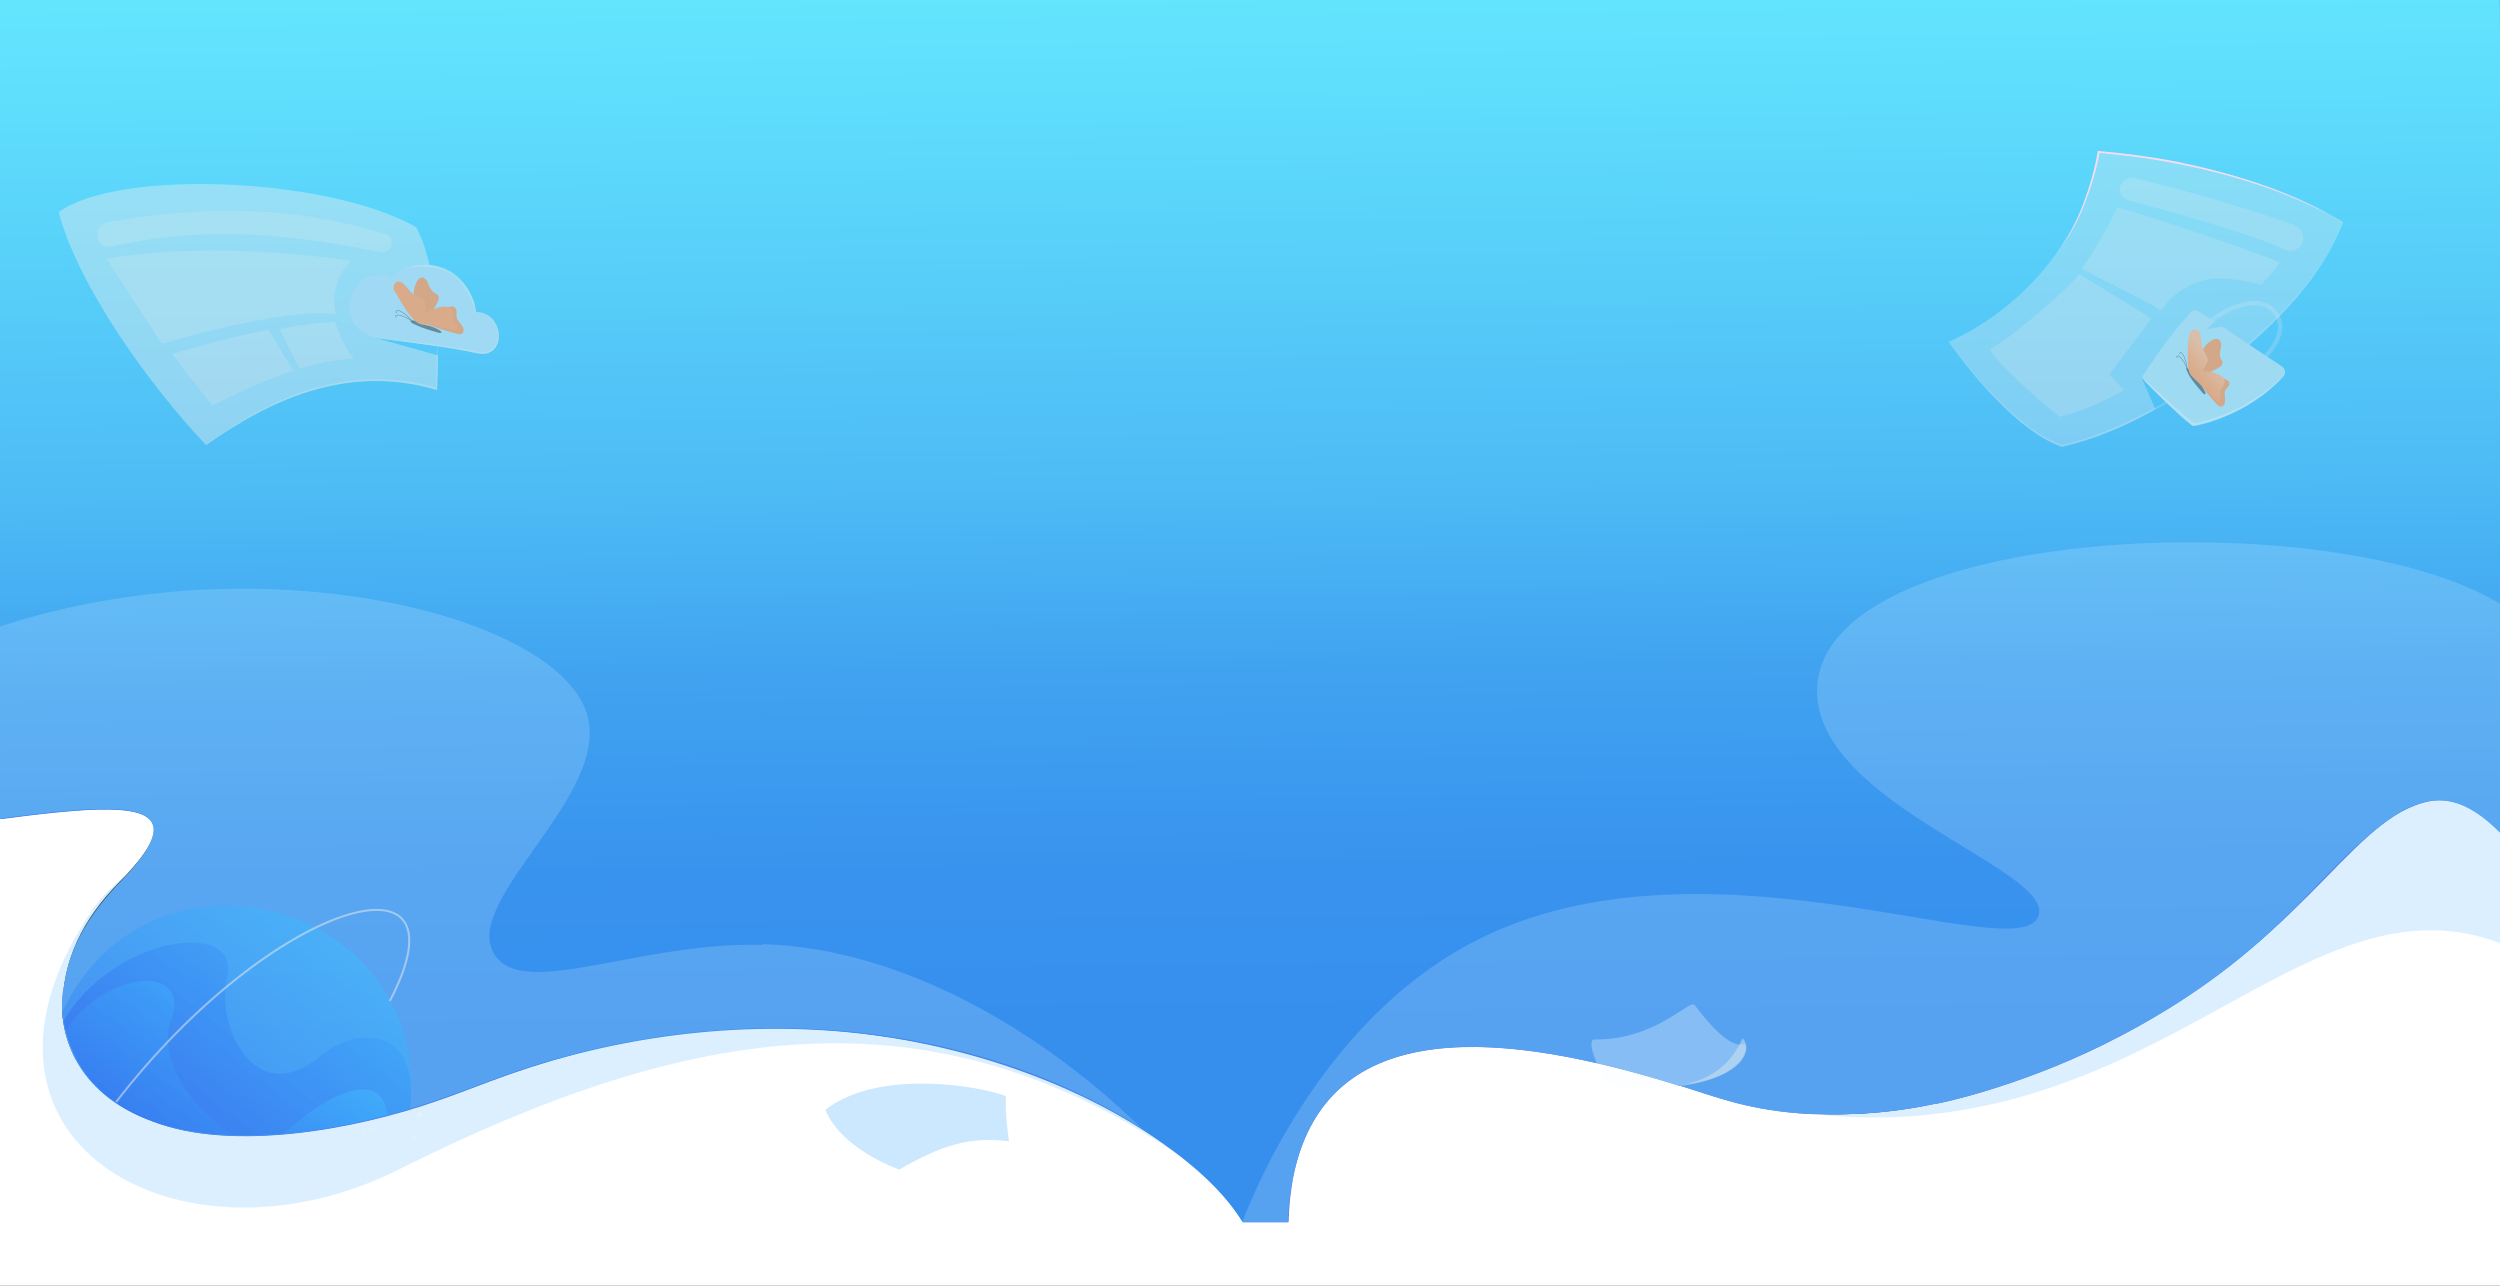
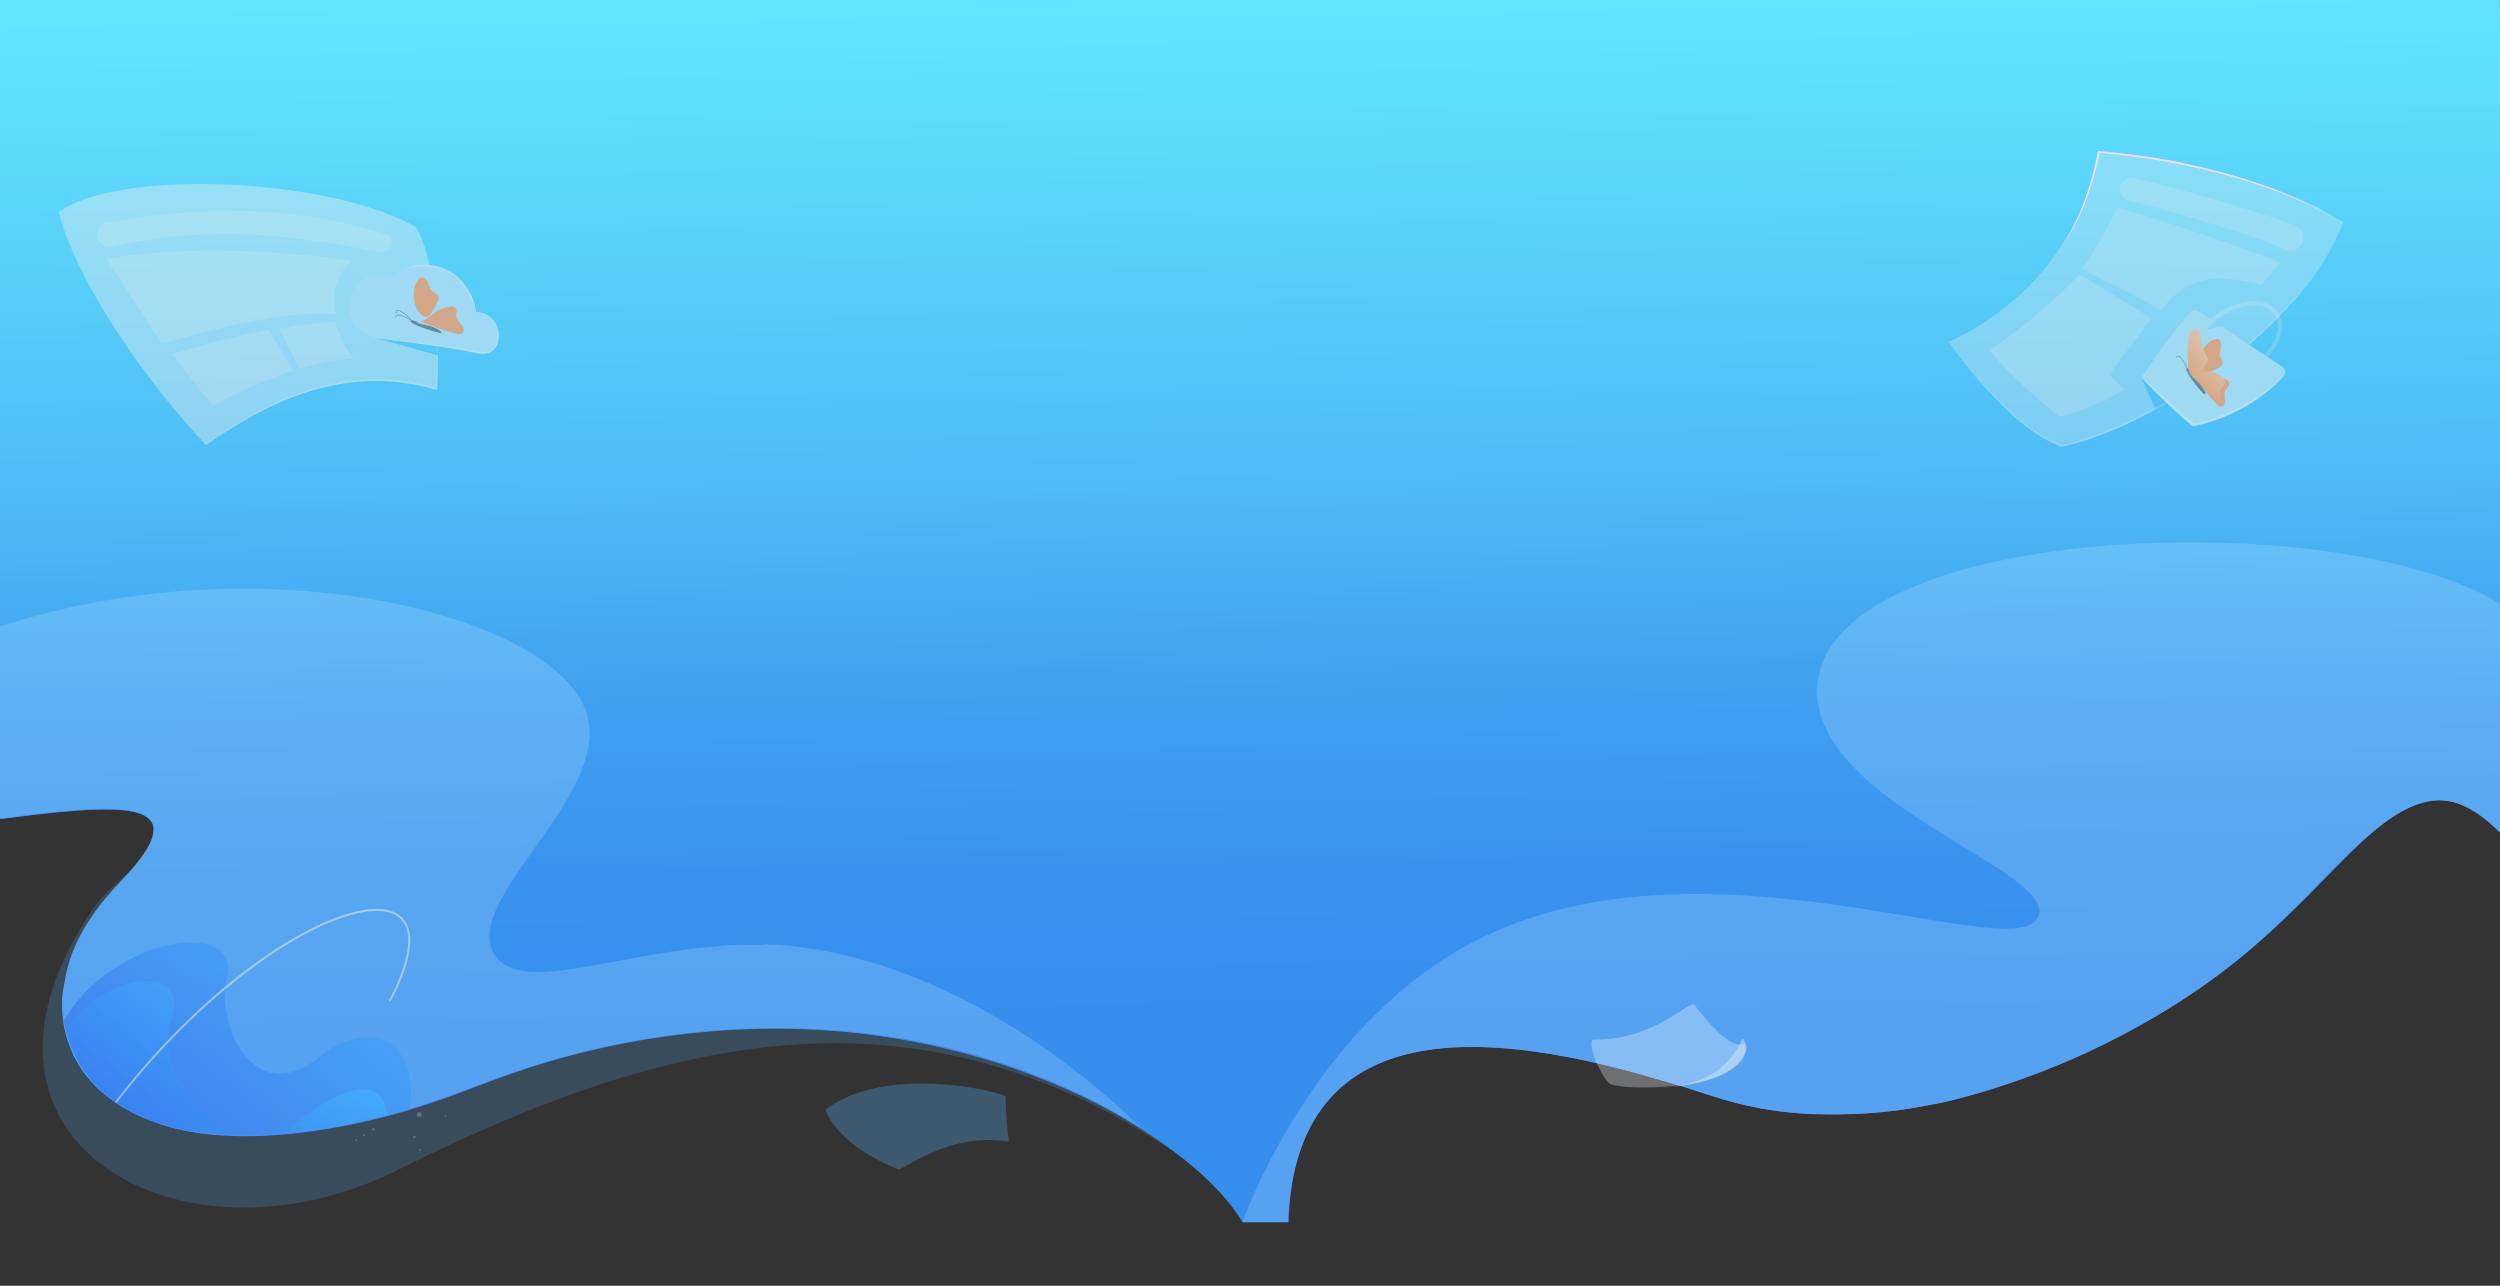
<svg xmlns="http://www.w3.org/2000/svg" id="Layer_1" data-name="Layer 1" version="1.1" viewBox="0 0 980 504">
  <rect x="0" y="0" width="980" height="504" fill="#333333" stroke="none" />
  <defs>
    <linearGradient id="linear-gradient" x1="487.2" x2="495.2" y1="522.4" y2="51.5" gradientTransform="matrix(1 0 0 -1 0 506)" gradientUnits="userSpaceOnUse">
      <stop offset="0" stop-color="#3f60ff" />
      <stop offset="1" stop-color="#5a7fe6" />
    </linearGradient>
    <linearGradient id="linear-gradient-2" x1="485.5" x2="493.5" y1="764.9" y2="15.7" gradientTransform="matrix(1 0 0 -1 0 506)" gradientUnits="userSpaceOnUse">
      <stop offset="0" stop-color="#368eed" />
      <stop offset="0" stop-color="#44aaf2" />
      <stop offset=".1" stop-color="#53c6f7" />
      <stop offset=".2" stop-color="#5ddafb" />
      <stop offset=".3" stop-color="#63e6fe" />
      <stop offset=".3" stop-color="#66ebff" />
      <stop offset=".4" stop-color="#5fddfc" />
      <stop offset=".6" stop-color="#4dbbf5" />
      <stop offset=".7" stop-color="#40a2f0" />
      <stop offset=".8" stop-color="#3893ee" />
      <stop offset=".9" stop-color="#368eed" />
    </linearGradient>
    <linearGradient id="linear-gradient-3" x1="30.3" x2="144.8" y1="14.7" y2="157.3" gradientTransform="matrix(1 0 0 -1 0 506)" gradientUnits="userSpaceOnUse">
      <stop offset="0" stop-color="#3268ed" />
      <stop offset="1" stop-color="#43c3ff" />
    </linearGradient>
    <linearGradient id="linear-gradient-4" x1="62.8" x2="156.8" y1="51.7" y2="168.8" gradientTransform="matrix(1 0 0 -1 0 506)" gradientUnits="userSpaceOnUse">
      <stop offset="0" stop-color="#3268ed" />
      <stop offset="1" stop-color="#43c3ff" />
    </linearGradient>
    <linearGradient id="linear-gradient-5" x1="31.2" x2="98.7" y1="41.9" y2="138.7" gradientTransform="matrix(1 0 0 -1 0 506)" gradientUnits="userSpaceOnUse">
      <stop offset="0" stop-color="#3268ed" />
      <stop offset="1" stop-color="#43c3ff" />
    </linearGradient>
    <linearGradient id="linear-gradient-6" x1="108.4" x2="143.5" y1="12.5" y2="92.3" gradientTransform="matrix(1 0 0 -1 0 506)" gradientUnits="userSpaceOnUse">
      <stop offset="0" stop-color="#3268ed" />
      <stop offset="1" stop-color="#43c3ff" />
    </linearGradient>
    <linearGradient id="linear-gradient-7" x1="871.3" x2="860.5" y1="137.3" y2="146.9" gradientUnits="userSpaceOnUse">
      <stop offset=".3" stop-color="#fffefc" />
      <stop offset="1" stop-color="#fffefc" stop-opacity="0" />
    </linearGradient>
    <style>.cls-15,.cls-16,.cls-19,.cls-21,.cls-22,.cls-23,.cls-25,.cls-3,.cls-4{stroke-width:0}.cls-16,.cls-3{fill:#eee}.cls-4{fill:#ff8c44}.cls-15,.cls-16,.cls-23,.cls-25{isolation:isolate}.cls-30{fill:none;stroke-miterlimit:10;stroke:#385669}.cls-31{opacity:.6}.cls-15{fill:#52b1ff}.cls-15,.cls-16,.cls-23,.cls-25,.cls-32{opacity:.2}.cls-19{fill:#385669}.cls-21{fill:#f58742}.cls-22,.cls-23{fill:#fff}.cls-30{stroke-width:.2px}.cls-23{fill-rule:evenodd}.cls-25{fill:#dbf0ff}</style>
  </defs>
  <g id="mobile">
    <g id="BG-2">
      <g id="g1089">
-         <path d="M980.1 324.6V504H0V320.5c47.3-6.2 80.6-8.6 46.5 25.5-14 14.3-22.1 30.2-22.1 50.2s0 13.4 0 0v1c0 1.2.3 2.8.4 3.4 4 26.6 30 40.8 55.9 43.4 37.9 4.7 78.6-8.2 112.5-21 40.7-15.8 85.3-22.8 129.6-19.7 57.8 4.1 106.2 24.5 136.3 46.8 13 9.6 22.5 19.5 28 28.6h17.7c0-3.7 1-13.2 1.6-15.9 12.1-67.6 85.9-58.2 151.7-37.6h.2c.1 0 .3.1.5.1 23.8 7.4 63.8 23.6 137.4-3.9 9.4-3.5 18.6-7.5 27.3-11.8 78.6-38.6 93.8-85.2 126.2-95.3 11.1-3.4 20 .4 27.6 9 .5.5 1.5.7 2.5 1.1Z" class="cls-22" />
        <path id="path972" d="M-.3 163.8v120.4c83.4 24.8 100.8 9.7 68.4 42.3-10.1 10.1-24.9 20-31.4 29.4-62.5 91.1 34.1 145.4 119.5 102.6 115.2-57.8 207.1-70.8 302.8-7.8C513.1 410-.3 163.8-.3 163.8Z" class="cls-15" />
-         <path d="M980 242.1v127.6c-47.1-17.7-86.3 15-139 41-.2 0-.4.2-.6.3-11.7 5.8-24.1 11.2-37.4 15.6-4 1.4-8.1 2.6-12.3 3.8-4.2 1.2-8.5 2.2-12.9 3.1-3.5.7-7 1.4-10.7 2-.3 0-.6 0-.8.1-2.7.4-5.4.8-8.1 1.1l-5.7.6c-1.3.1-2.5.2-3.8.3-12.1.8-24.8.6-38.4-.9h-.1c-12.4-1.4-25.5-3.9-39.3-7.6 0 0 8-5.3 21.4-14.2.4-.2.7-.5 1.1-.7.2-.1.3-.2.5-.3 17.8-11.8 44.3-29.2 74.3-48.6 0 0 .1 0 .2-.1.4-.3.8-.5 1.3-.8.3-.2.5-.3.8-.5.3-.2.5-.3.8-.5l2.4-1.5c.8-.5 1.7-1.1 2.5-1.6.7-.5 1.4-.9 2.2-1.4.4-.3.9-.5 1.3-.8.3-.2.7-.5 1.1-.7.3-.2.7-.5 1.1-.7.6-.4 1.2-.8 1.8-1.1 80.2-51.5 177.1-111.5 196.7-113.1Z" class="cls-15" />
        <path fill="url(#linear-gradient)" stroke-width="0" d="M980.3 163.4v163c-8.8-8.8-18.9-15.4-30.8-11.6-30 8.6-47.6 56.8-125.7 95.1-32.8 16.1-63.8 22.9-65.7 22.9-24 5.1-42.1 3.9-48.5 3.9-23.9-1.3-36.6-6.7-50.6-11-.2 0-.3-.1-.5-.1h-.2c-65.5-20.5-139.6-30.2-151.7 37.6v.3c-.2 1.1-.4 2.3-.5 3.5-.4 2.6-.6 5.2-.8 8 0 .7 0 1.4-.1 2.1 0 .7 0 1.4-.1 2h-17.7c-5.5-9.1-15-19-28-28.5-30-22.2-78.3-42.7-135.8-46.8-1.5-.1-3.1-.2-4.6-.3-75.3-4.3-125.6 20.8-148 28.2-31.6 11.1-80.2 20-111.1 7.9-15.1-5.5-24.8-14.6-29.8-23.9-.4-.4-3.9-7.4-4.9-14.2-.1-.5-.6-4.5-.5-4.5 0-.1-.2-4.7.2-7.9 1-4.2.9-20.9 22.9-43.6 4.2-4.5 11.3-12.3 12.5-18.3 0 0 .2-1.5.2-2.2-.7-10.8-26.4-8.3-60.2-3.9V0h980c.3 0 .2-10.1.2 163.3Z" />
        <path fill="url(#linear-gradient-2)" stroke-width="0" d="M980 163.4v163c-18.8-18.8-32.5-15.5-52.6 2-24.4 21.2-42.5 51.4-103.8 81.5-32.8 16.1-63.8 22.9-65.7 22.9-24 5.1-42.1 3.9-48.5 3.9-23.9-1.3-36.6-6.7-50.6-11-.2 0-.3-.1-.5-.1h-.2c-77.9-24.4-149.7-27.8-153.3 53.5h-17.7c-5.5-9.1-15-19-28-28.5-64.9-48-169.1-64.8-270.9-25.3-5.7 2.2-12.1 4.5-17.5 6.3-31.7 11.1-80.2 20-111.1 7.9-15-5.5-24.8-14.5-29.8-23.9-.7-.7-4-8.2-4.9-14.2 0-.3-.6-4.5-.5-4.5 0-.1-.3-4.3.2-7.9 1.4-5.7 1.1-21.1 22.9-43.6 4.2-4.5 11.3-12.3 12.5-18.3 0 0 .2-1.5.2-2.2-.7-10.8-26.4-8.3-60.2-3.9V0h979.8c.3 0 .2-10.1.2 163.3Z" />
        <path d="M299.1 370.1c54 1.6 108.8 33.6 148.4 72.2-65.3-41.8-163.4-54.5-259.3-17.2-5.7 2.2-12.1 4.5-17.5 6.3-31.7 11.1-80.2 20-111.1 7.9-15-5.5-24.8-14.5-29.8-23.9-.7-.7-4-8.2-4.9-14.2 0-.3-.6-4.5-.5-4.5 0-.1-.3-4.3.2-7.9 1.4-5.8 1.1-21.2 22.9-43.6 4.2-4.5 11.3-12.3 12.5-18.3 0 0 .2-1.5.2-2.2-.7-10.8-26.4-8.3-60.2-3.9v-75.2c102.7-33.6 217.3-4.7 229.9 33.7 10.6 32.3-50 73.9-35.9 95.1 11.6 17.5 56.9-5.4 105.1-4ZM980 236.4v90c-18.8-18.8-32.5-15.5-52.6 2-24.4 21.2-42.5 51.4-103.8 81.5-32.8 16.1-63.8 22.9-65.7 22.9-24 5.1-42.1 3.9-48.5 3.9-23.9-1.3-36.6-6.7-50.6-11-.2 0-.3-.1-.5-.1h-.2c-77.9-24.4-149.7-27.8-153.3 53.5h-17.7s0-.1-.1-.2c17.4-44 47.6-85.8 86.9-107.7 90.3-50.4 217.7 9.7 225.2-12.2 6.2-18.1-86.4-43.6-86.8-87.8-.5-65.9 202.5-74.5 267.5-34.6Z" class="cls-25" />
        <g id="g506">
-           <path fill="url(#linear-gradient-3)" stroke-width="0" d="M160.8 434.5c8.2-81.2-102-110.8-136.3-38 6 56.7 81.3 55.3 136.3 38Z" opacity=".6" style="isolation:isolate" />
          <path fill="url(#linear-gradient-4)" stroke-width="0" d="M160.8 434.5c-45.3 14.1-123.8 23-135.9-34.2 18.9-33.1 70.1-40.9 64-16.8-4.3 19 11.1 51.4 36.3 30.8 13.2-11.6 39.2-13.5 35.6 20.2Z" opacity=".6" style="isolation:isolate" />
          <path fill="url(#linear-gradient-5)" stroke-width="0" d="M25.7 404.1c16-24.4 51.1-26.9 40.8-2.5-4.2 15.5 10.6 35.3 25.3 43.3-32-1.5-58.5-12.4-66.1-40.8Z" opacity=".6" style="isolation:isolate" />
          <path fill="url(#linear-gradient-6)" stroke-width="0" d="M151.9 437c-13.3 3.6-26.9 6.1-40.6 7.4 9.9-10 37.9-29.1 40.6-7.4Z" opacity=".6" style="isolation:isolate" />
          <path fill="none" stroke="#eee" stroke-dasharray="0 0 0 0 0 0 0 0 0 0 0 0" stroke-miterlimit="10" stroke-width=".8" d="M45.5 432c60.7-78.6 140-102.1 107.3-39.6" opacity=".5" style="isolation:isolate" />
        </g>
      </g>
      <g id="pages">
        <path id="path1229" fill="#52b1ff" stroke-width="0" d="M395.5 447.4c-15.1-1.9-26.2 1.3-43 11.1-25.1-9.8-28.9-23.5-28.9-23.5 21.1-16.4 61.4-9.1 70.7-5.3-.4 7.8 1.3 17.7 1.2 17.7Z" opacity=".3" style="isolation:isolate" />
        <g id="g1235">
          <path id="path1231" fill="#f7fcff" stroke-width="0" d="M625 407.5c24.3.2 37.3-16 39.3-13.5 16.8 22.1 19.1 12.9 20 16.1.7 1.3-1.5 11.3-21.3 14.7-12 2-28.1 2-32.2-.1-3.8-3.7-9.4-17.2-5.8-17.2Z" opacity=".3" style="isolation:isolate" />
          <path id="path1233" fill="#d4e7ec" stroke-width="0" d="M651.1 426.4c14.9-.9 26.1-6.1 32-19.4 4.6 4.8-.5 17.6-32 19.4Z" opacity=".5" style="isolation:isolate" />
        </g>
      </g>
    </g>
    <path d="M165.2 437.5c-.8 1-2.4-.1-1.6-1.1s2.4 0 1.6 1.1ZM174.9 437.8c-.3.3-.8 0-.5-.4s.7 0 .5.4ZM164.9 450.9c-.3.4-.8 0-.6-.4s.9 0 .6.4ZM162.8 446.1c-.4.5-1.2-.1-.8-.6.1-.2.5-.3.7-.2.3.2.3.5.1.8.1 0 0 0 0 0ZM146.7 443c-.4.5-1.2 0-.8-.6.1-.2.4-.3.7-.2s.3.5.1.8c.1 0 0 0 0 0ZM140 447.2c-.1.2-.3.2-.5.1s-.2-.3-.1-.5.3-.2.5-.1.2.3.1.5ZM143 445.2c-.1.2-.3.3-.5.2s-.3-.3-.2-.5c0 0 0-.1.1-.1.4-.4 1 0 .6.4Z" class="cls-23" />
    <g id="right_page" data-name="right page">
      <path id="path575" fill="#eee" stroke-width="0" d="M822.7 59.5c29.2 1.7 73.4 12.4 95.7 27.7-9.2 25.8-38.6 53.3-69 70.8l-10.1-10.4 5.6 12.8c-13.2 7.4-24.8 12-36.7 14.6-20.5-6.7-44.3-41-44.3-41 24.8-11.1 52.1-36.2 58.9-74.6Z" opacity=".3" style="isolation:isolate" />
      <path id="path577" d="M899.6 88.3c-15.3-5.6-48.5-15.4-63.3-18.5-2.2-.4-4.4.9-5.1 3-.8 2.4.6 5 3 5.7 12.8 3.4 48.7 13.1 61.3 19.3 2.3 1.1 5.1.4 6.5-1.7 0 0 0-.2.2-.3 1.6-2.6.3-6.3-2.7-7.4Z" class="cls-16" />
      <path id="path579" d="M893.8 102.9c-10.5-4.6-60.2-21.2-63.9-21.5-1.7 4.6-12.2 22.7-14 23.8 4.6 2.9 28.8 14.2 31.1 16.6l1.9-2.3c6.1-7.7 15.9-11.5 25.6-10.1 5.8.8 11.2 1.7 11.7 2.3 3.1-3.1 7.5-8.7 7.5-8.7Z" class="cls-16" />
      <path id="path581" d="M815 107.6c-2.6 3.8-24.2 23.3-35 29.4 4.1 7.2 25.3 25 27.3 26.4 11.6-2.5 25.3-10.5 25.3-10.5l-5.8-6.1 16.6-22-28.2-17.3Z" class="cls-16" />
      <g id="g585" class="cls-32">
        <path id="path583" d="M918.4 87.3c-2.2 5.7-5.1 11-8.4 16-3.3 5.1-7.1 9.8-11.1 14.3-8 9-17.1 17.1-26.7 24.4-9.6 7.3-19.8 13.9-30.4 19.4s-21.9 10.4-33.6 13.1h.3c-4.7-1.6-9.1-4.3-13.2-7.2-4-3.1-7.8-6.4-11.4-10-3.6-3.6-7.1-7.3-10.4-11.2-3.3-3.8-6.5-7.9-9.5-11.9 3 4.3 6.1 8.3 9.3 12.2 3.2 3.9 6.6 7.7 10.3 11.3 3.6 3.6 7.3 7.1 11.4 10.1s8.5 5.8 13.2 7.5c11.9-2.7 23.1-7.4 33.8-13.1 10.7-5.7 20.9-12.2 30.5-19.6 9.6-7.4 18.6-15.6 26.6-24.7 4-4.5 7.7-9.3 11-14.5 3.2-5.1 6.1-10.6 8.1-16.2Z" class="cls-3" />
      </g>
      <g id="g595">
        <path id="path587" fill="none" stroke="#eee" stroke-linecap="round" stroke-linejoin="round" stroke-width="1.7" d="M885.8 141.8c7.6-6.4 11.7-16.2 3.6-21.5-6.5-4.2-19.2 1.4-24.9 7.7" opacity=".2" style="isolation:isolate" />
        <path id="path589" fill="#9fdaf3" stroke-width="0" d="M858.4 122.6c.9-1 2.3-1.2 3.4-.5 1.5.9 3.8 2.3 6.5 4l-3.3 3 6.1-1.1c7.6 5.1 17.3 11.7 23.4 15.6 1.4 1 1.7 2.9.5 4.1-13.8 15-32.6 19-35.1 19.3-1.3.2-17.9-16-20.4-19 4-5.7 9.2-14.4 19-25.3Z" />
        <g id="g593" class="cls-32">
          <path id="path591" d="M840.5 149.2c3.9 4 7.8 7.9 12 11.7 2 1.9 4.1 3.8 6.3 5.5.3.2.5.4 1 .5.3 0 .7 0 1-.2.7 0 1.4-.3 2-.4 1.3-.4 2.7-.7 4-1.1 2.6-.9 5.2-1.8 7.8-3.1 1.3-.5 2.5-1.2 3.8-1.8 1.2-.7 2.4-1.3 3.6-2.1 4.7-3 9.2-6.4 12.9-10.6l-3 2.7-1.6 1.3c-.5.4-1 .9-1.7 1.3-1.1.8-2.2 1.7-3.4 2.4-.6.4-1.1.8-1.7 1.1l-1.7 1.1c-.6.4-1.2.7-1.8 1.1l-1.8 1c-1.2.6-2.4 1.2-3.8 1.7-2.5 1.1-5.1 2.1-7.7 3-1.3.4-2.6.8-3.9 1.1-.7.2-1.3.4-2 .4h-.9.2-.2s-.3-.2-.3-.3c-2.2-1.6-4.2-3.6-6.3-5.3-2.1-1.8-4.1-3.8-6.2-5.6-1.9-1.8-4-3.7-6.1-5.5Z" class="cls-22" />
        </g>
      </g>
      <path fill="#fadcf7" stroke-width="0" d="M918.4 87.3c-21.6-12.8-46.2-19.8-70.8-24.2-8.1-1.5-16.7-2.4-24.9-3.2l.4-.3c-1.3 7-3.4 13.9-6 20.5s-6.1 13-10.5 18.6c4.3-5.7 7.5-12.1 10-18.7s4.5-13.5 5.7-20.5v-.3h.4c10.3.9 21 2.3 31.1 4.3 22.5 4.7 45 11.6 64.5 23.9Z" />
      <g class="cls-31">
        <path d="M857.7 146.4c1.6 2.9 3.7 5.3 5.9 7.8.2.2.5.5.8.3.3-.1.2-.6 0-.9-.8-1.6-1.8-3.2-3-4.5-.5-.5-1-1-1.4-1.5-.7-.9-1.1-2.5-2.2-3.1-1.5-.8-.5 1.1 0 1.9Z" class="cls-19" />
        <path d="M873.7 149.4c.4.5.2 1.3-.1 1.9s-.9 1-1.2 1.6c-.8 1.6.3 3.7-.4 5.4-.2.5-.6 1-1.2 1.1-.8.1-1.5-.5-2-1.1-3.2-3.5-6.1-7.3-8.7-11.4.3.5 3.6.3 4.2.3 1 0 2.1-.2 3.1 0 1.7.1 5.2 1 6.2 2.4ZM863.7 136.6c.8-1.2 1.9-2.3 3.2-3.1.8-.5 1.9-.9 2.8-.4.8.4 1 1.5 1 2.4s-.4 1.8-.5 2.7c0 .9 0 1.8.5 2.6.2.4.4.7.5 1.1.1.6-.2 1.3-.7 1.7s-1 .7-1.6 1c-.3.2-3.1 1.6-4.4 2-.6.2-1.1 0-1.6-.4-.8-.6-1.1-1.6-1.2-2.6-.2-2.6.7-4.9 2.2-7.1Z" class="cls-21" />
        <path d="M858 132.5c.1-.8.3-1.6.7-2.3s1.3-1.2 2.1-1c.9.2 1.4 1 1.7 1.9.5 1.7.3 3.6.9 5.3.6 1.7 1.9 3.1 2.1 4.9 0 .9-2.2 3.5-2 4.3 2.3-.1 4.2.4 5.5.9s3 1.4 3.1 2.9c.1 1.6-1.7 2.9-1.8 4.5 0 .6.1 1.2.1 1.9s-.4 1.3-1 1.4c-.5 0-.9-.4-1.2-.7-1.7-1.8-3.5-3.6-5.2-5.4-1.4-1.5-3.8-3.2-4.7-5-.8-1.7-.6-4.6-.7-6.4 0-2.3 0-4.7.4-7Z" class="cls-4" />
-         <path d="M857.4 144.6c-.3-2-.7-4.1-1.8-5.8-.2-.3-.4-.6-.7-.6s-.7.3-.6.6c0 0 0 .1.1 0s0-.1 0 0" class="cls-30" />
        <path fill="none" stroke="#385669" stroke-miterlimit="10" stroke-width=".2" d="M857.5 144.8c-.7-1.8-1.6-3.6-3-4.9-.2-.2-.5-.4-.8-.4s-.6.4-.4.6h.2c.1 0 0-.1 0 0" />
        <path d="M868.2 156.4c-1.7-1.8-3.5-3.6-5.2-5.4-1.4-1.5-3.8-3.2-4.7-5" class="cls-4" />
        <path fill="url(#linear-gradient-7)" stroke-width="0" d="M858 132.5c.1-.8.3-1.6.7-2.3s1.3-1.2 2.1-1c.9.2 1.4 1 1.7 1.9.5 1.7.3 3.6.9 5.3.6 1.7 1.9 3.1 2.1 4.9 0 .9-2.2 3.5-2 4.3 2.3-.1 4.2.4 5.5.9s3 1.4 3.1 2.9c.1 1.6-1.7 2.9-1.8 4.5 0 .6.1 1.2.1 1.9s-.4 1.3-1 1.4c-.5 0-.9-.4-1.2-.7-1.7-1.8-3.5-3.6-5.2-5.4-1.4-1.5-3.8-3.2-4.7-5-.8-1.7-.6-4.6-.7-6.4 0-2.3 0-4.7.4-7Z" opacity=".3" style="isolation:isolate" />
      </g>
    </g>
    <g id="left_page" data-name="left page">
      <path id="path553" fill="#eee" stroke-width="0" d="m171.6 139.3-24.6-6.9 24.6 3.3c-.2-14.7-1.9-35.1-8.7-46.8C127.6 69.1 45.3 66.4 23 83.2c7.4 27.9 33.9 66 57.8 91.3 35.9-25.8 64.9-29.2 90.5-21.6 0 0 .4-5.6.4-13.7Z" opacity=".4" style="isolation:isolate" />
      <path id="path555" d="M39.3 95.2c-2.5-2.8-1-7.4 2.8-8 62.8-11.5 98 2 108.6 4.3 1.7.3 2.9 1.8 2.9 3.5 0 2.4-1.9 4.2-4.3 3.8-14.8-2.3-57.3-13.2-105.2-2.2-1.7.4-3.5 0-4.8-1.3Z" class="cls-16" />
      <path id="path557" d="M41.7 101.4c45.3-7.6 96 .9 96 .9s-9.3 7.6-6 20.9c-21.3-2.8-68.3 11.6-68.3 11.6l-21.6-33.4Z" class="cls-16" />
      <path id="path559" d="M117.5 144.5c6.8-2 14.1-3.6 21.2-4-4.6-4.9-7.4-14.4-7.4-14.4-4.8.2-13.7 1.2-21.7 2.9l7.8 15.4Z" class="cls-16" />
      <path id="path561" d="M105.2 129.3c-17.1 3.1-37.8 9.5-37.8 9.5L83.3 159s15.3-8.3 31.6-13.8l-9.7-15.9Z" class="cls-16" />
      <g id="g565" class="cls-32">
        <path id="path563" d="M162.9 89c1.4 2.3 2.4 4.9 3.3 7.4.9 2.6 1.6 5.2 2.2 7.8 1.1 5.3 1.9 10.7 2.4 16.1.5 5.4.8 10.9.8 16.3 0 5.5 0 10.9-.3 16.3-7.7-2.3-15.8-3.5-23.8-3.5h-3l-3 .2c-2 .1-4 .4-6 .6-2 .4-4 .7-5.9 1.1-1.9.5-3.9.9-5.9 1.4-7.8 2.2-15.2 5.2-22.3 9-7.1 3.8-13.9 8.1-20.6 12.7 6.5-4.8 13.3-9.3 20.3-13.1 7.2-3.8 14.6-7 22.4-9.2 2-.5 3.9-1 5.9-1.5 2-.4 4-.7 6-1.1 2-.2 4-.5 6.1-.7l3.1-.2h3c8.1 0 16.2 1.2 24 3.6l-.8.5c.4-5.4.4-10.8.4-16.3s-.2-10.9-.6-16.2c-.2-2.7-.5-5.4-.9-8.1s-.8-5.4-1.4-8c-.6-2.6-1.2-5.3-2-7.9-.9-2.4-1.8-4.9-3.1-7.3Z" class="cls-3" />
      </g>
      <path id="path567" fill="#9fd9f3" stroke-width="0" d="M149.4 132.8s25.6 2.9 37.5 5.6c11.9 2.7 11.2-16-.3-16.1-1-14.4-22.6-25.7-33-13.3-15.4-7.9-26.1 20.5-4.2 23.8Z" />
      <g id="g571" class="cls-32">
        <path id="path569" d="m149.4 132.8 8.1.7 8.1.9c5.4.6 10.8 1.5 16.2 2.4 1.3.3 2.7.5 4.1.8 1.4.3 2.6.6 3.8.5s2.4-.6 3.4-1.4c.4-.4.8-.9 1.1-1.5.1-.3.3-.6.4-.8 0-.3.2-.6.3-.9.6-2.5 0-5.3-1.5-7.4-.8-1.1-1.8-2-2.9-2.7s-2.5-1-3.9-1.1c1.4 0 2.7.2 3.9.9s2.3 1.5 3.1 2.6c1.6 2.2 2.3 5.1 1.8 7.8-.3 1.3-.9 2.6-1.9 3.6s-2.4 1.5-3.7 1.6c-1.4.1-2.7-.2-4.1-.5-1.3-.3-2.7-.5-4-.8-5.3-1-10.7-1.8-16.1-2.6-5.6-.8-10.9-1.5-16.3-2.2Z" class="cls-3" />
      </g>
      <g opacity=".7">
        <path fill="#bbe2f3" stroke-width="0" d="M157.9 105.5c14.2-5.3 26.2 2.2 28.7 16.9-.9-3.1-2.1-6-3.8-8.7-5.1-8.8-15.7-10.8-24.9-8.2Z" />
      </g>
    </g>
  </g>
  <g id="v2">
    <g class="cls-31">
      <path d="M162.7 127.2c3 1.5 6.3 2.4 9.5 3.3.3 0 .7.1.8-.1.2-.3-.2-.6-.5-.8-1.6-1-3.4-1.7-5.2-2.1-.7-.2-1.4-.3-2.1-.5-1.1-.3-2.4-1.5-3.6-1.4-1.7.2.2 1.3 1 1.6Z" class="cls-19" />
      <path d="M178.1 120.5c.6.2.9 1 .9 1.7s-.2 1.4 0 2c.2 1.9 2.4 3 2.7 4.8.1.6 0 1.2-.4 1.6-.6.6-1.5.4-2.3.2-4.8-1.2-9.5-2.8-14-4.8.6.2 3.2-1.8 3.7-2.2.9-.6 1.7-1.3 2.6-1.9 1.5-.8 5-2.1 6.7-1.6ZM162.2 115.3c0-1.5.3-3.1 1-4.5.4-.9 1.1-1.9 2.1-2 .9 0 1.8.7 2.2 1.5.4.8.6 1.8 1.1 2.6.4.8 1.1 1.5 1.9 2 .4.2.8.4 1 .7.5.5.6 1.2.4 1.9s-.5 1.2-.8 1.8c-.2.4-1.8 3.2-2.6 4.2-.4.5-.9.6-1.6.6-1 0-1.9-.8-2.5-1.6-1.7-2-2.2-4.6-2.2-7.3Z" class="cls-21" />
-       <path d="M155 115c-.4-.8-.7-1.6-.7-2.4s.4-1.7 1.2-2.1c.8-.3 1.8 0 2.5.6 1.4 1.2 2.3 2.9 3.8 4s3.4 1.5 4.6 2.9c.6.7 0 4.3.8 4.8 1.9-1.4 3.8-2.1 5.3-2.4s3.3-.5 4.3.7c1.1 1.3.3 3.4 1.1 4.9.3.6.8 1 1.2 1.5.3.5.4 1.4-.1 1.8-.4.3-1 .2-1.4 0-2.5-.6-5-1.1-7.6-1.7-2-.4-5.1-.5-6.9-1.6-1.7-1-3.2-3.6-4.3-5.1-1.4-2-2.6-4.1-3.6-6.2Z" class="cls-4" />
      <path fill="none" stroke="#385669" stroke-miterlimit="10" stroke-width=".2" d="M161.4 125.7c-1.4-1.6-2.9-3.1-4.9-3.9-.3-.1-.7-.2-1 0s-.4.6-.2.8h.2c.1 0-.1 0 0 0" />
      <path d="M161.6 125.9c-1.7-1.1-3.4-2.1-5.4-2.4-.3 0-.7 0-.9.1s-.3.7 0 .8h.1s-.1 0 0 0" class="cls-30" />
      <path d="M177.4 129.6c-2.5-.6-5-1.1-7.6-1.7-2-.4-5.1-.5-6.9-1.6" class="cls-4" />
    </g>
  </g>
</svg>